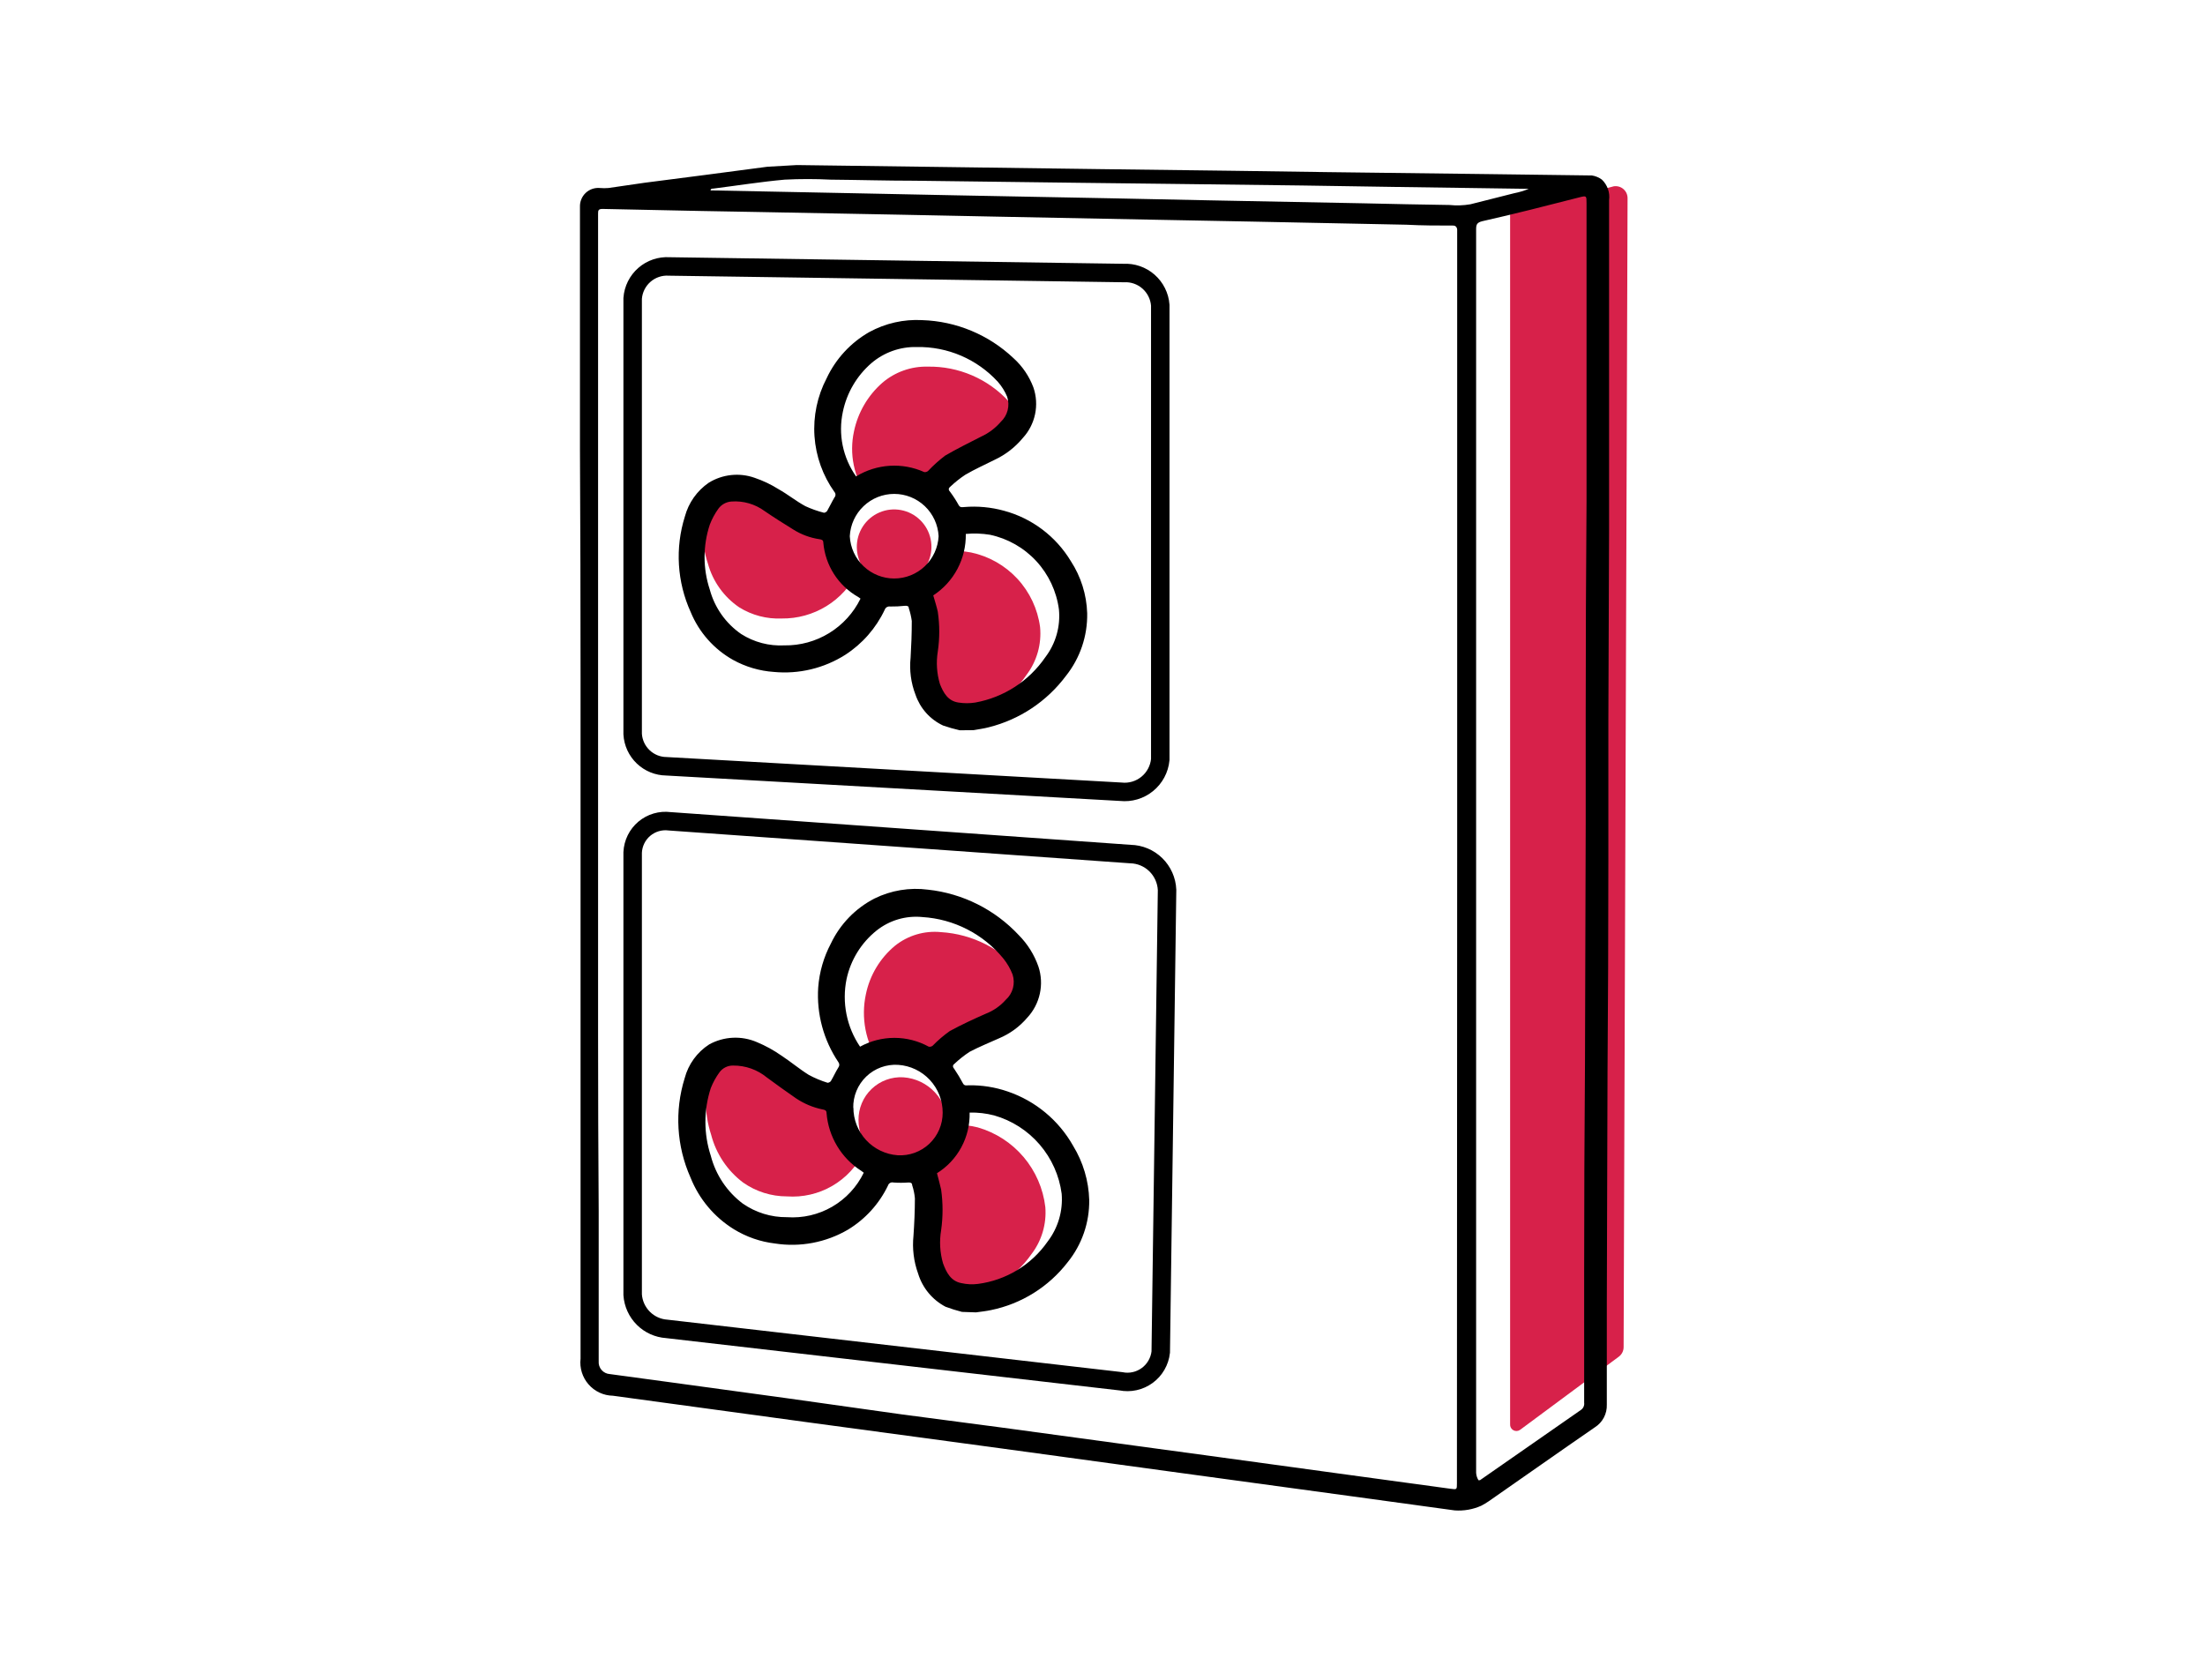
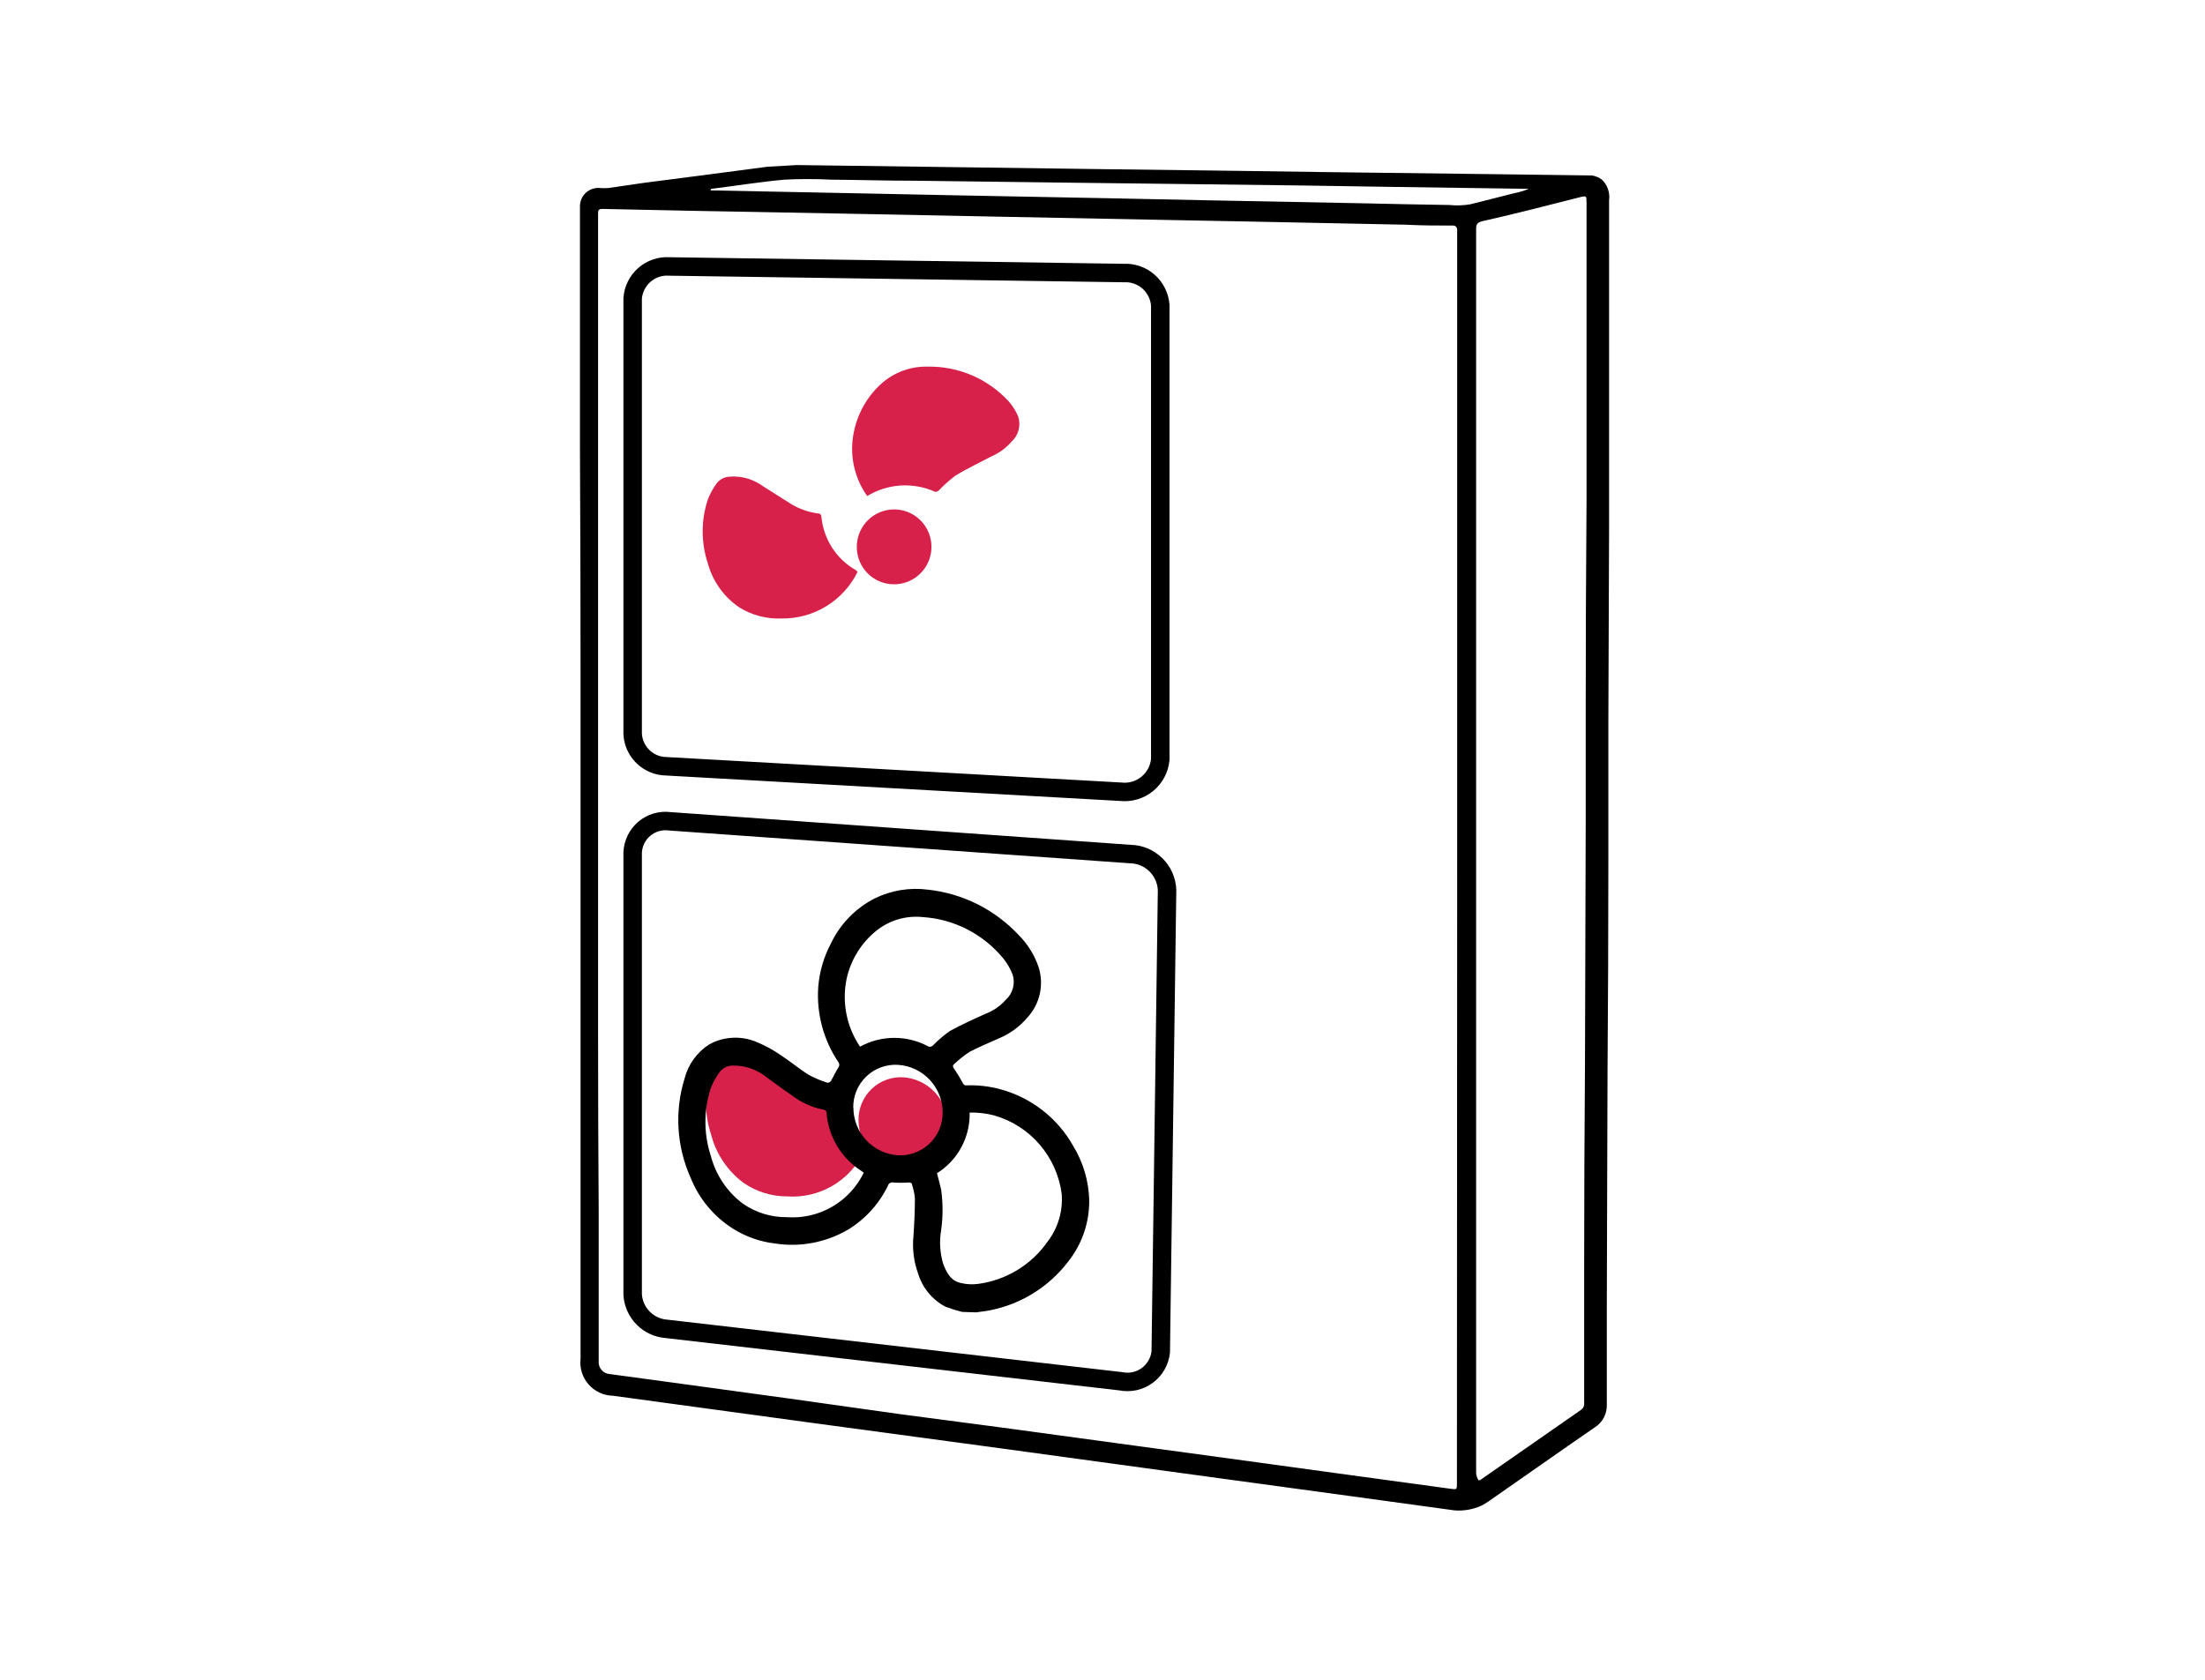
<svg xmlns="http://www.w3.org/2000/svg" width="185" height="141" viewBox="0 0 185 141" fill="none">
-   <path d="M135.812 113.845L127.539 119.976C127.457 120.036 127.36 120.071 127.259 120.077C127.158 120.083 127.057 120.06 126.969 120.01C126.88 119.96 126.808 119.886 126.76 119.797C126.712 119.707 126.691 119.606 126.699 119.504V17.963L135.382 15.636C135.527 15.611 135.676 15.618 135.817 15.657C135.959 15.696 136.091 15.766 136.202 15.862C136.314 15.957 136.403 16.077 136.464 16.211C136.524 16.346 136.555 16.492 136.553 16.639L136.222 113.043C136.221 113.199 136.184 113.354 136.112 113.493C136.041 113.632 135.938 113.753 135.812 113.845Z" fill="#D7214A" />
  <path d="M66.856 13.85L79.651 14.02L92.326 14.191L103.48 14.331L111.323 14.442L125.088 14.612L133.561 14.723C133.866 14.769 134.154 14.89 134.401 15.074C134.631 15.293 134.804 15.564 134.909 15.864C135.013 16.164 135.045 16.485 135.002 16.799C135.002 17.683 135.002 18.565 135.002 19.448C135.002 22.679 135.002 25.91 135.002 29.141C135.002 31.76 135.002 34.389 135.002 37.007V44.462L134.942 60.516C134.942 64.45 134.942 68.383 134.942 72.306C134.942 78.172 134.918 84.039 134.872 89.905L134.812 109.481C134.812 112.28 134.812 115.069 134.812 117.859C134.826 118.237 134.741 118.612 134.566 118.946C134.39 119.281 134.13 119.563 133.811 119.765C130.81 121.832 127.869 123.909 124.898 125.976C124.698 126.111 124.491 126.235 124.278 126.347C123.578 126.66 122.811 126.795 122.047 126.739L113.413 125.555L98.038 123.458L83.882 121.521L67.466 119.304L51.42 117.116C51.032 117.109 50.65 117.021 50.298 116.856C49.947 116.692 49.633 116.456 49.378 116.163C49.122 115.87 48.931 115.527 48.816 115.156C48.701 114.784 48.664 114.392 48.709 114.006C48.709 109.658 48.709 105.31 48.709 100.962V93.597C48.709 91.122 48.709 88.651 48.709 86.182C48.709 81.32 48.709 76.45 48.709 71.573V62.312C48.709 60.526 48.709 58.75 48.709 56.964C48.709 50.55 48.692 44.138 48.659 37.73C48.659 36.817 48.659 35.904 48.659 34.991C48.659 29.111 48.659 23.231 48.659 17.351C48.652 17.133 48.692 16.916 48.776 16.714C48.859 16.513 48.985 16.331 49.144 16.182C49.303 16.033 49.492 15.92 49.698 15.85C49.904 15.78 50.123 15.755 50.34 15.776C50.576 15.796 50.813 15.796 51.05 15.776L54.081 15.335C57.522 14.893 60.954 14.452 64.395 13.99C64.845 13.96 66.766 13.85 66.856 13.85ZM122.257 71.945V19.559C122.257 19.458 122.257 19.358 122.257 19.258C122.257 19.157 122.187 18.937 121.937 18.927C120.616 18.927 119.306 18.927 117.995 18.856L105.16 18.596L96.737 18.435L83.902 18.184L75.469 18.014L63.264 17.783L58.783 17.703L50.56 17.532C50.23 17.532 50.169 17.632 50.179 17.933C50.179 18.937 50.179 19.87 50.179 20.833C50.179 23.321 50.179 25.8 50.179 28.288C50.179 33.151 50.179 38.021 50.179 42.897C50.179 45.335 50.179 47.783 50.179 50.222C50.179 52.66 50.179 55.138 50.179 57.586C50.179 62.469 50.179 67.356 50.179 72.246V81.798C50.179 83.483 50.179 85.169 50.179 86.815C50.179 91.758 50.196 96.711 50.23 101.674C50.23 105.808 50.23 109.949 50.23 114.096V114.217C50.219 114.35 50.234 114.484 50.276 114.611C50.318 114.739 50.384 114.856 50.472 114.957C50.56 115.058 50.666 115.141 50.786 115.199C50.906 115.258 51.037 115.293 51.17 115.3L56.282 115.993L66.025 117.327L75.659 118.682L84.032 119.785L93.546 121.08L102.549 122.304L112.063 123.608L121.697 124.923C122.237 124.993 122.237 125.003 122.237 124.451L122.257 71.945ZM124.047 124.21C124.138 124.21 124.188 124.21 124.248 124.15C127.042 122.197 129.843 120.247 132.651 118.3C132.745 118.233 132.819 118.142 132.865 118.036C132.911 117.93 132.927 117.813 132.911 117.698C132.911 114.076 132.911 110.454 132.911 106.832C132.911 100.952 132.934 95.072 132.981 89.192L133.041 69.125C133.041 66.055 133.041 62.974 133.041 59.904C133.041 53.944 133.064 47.981 133.111 42.014C133.111 36.208 133.111 30.398 133.111 24.586V17.05C133.111 16.418 133.111 16.408 132.511 16.559C129.8 17.251 127.079 17.953 124.348 18.565C123.927 18.676 123.847 18.836 123.847 19.228C123.847 54.011 123.847 88.794 123.847 123.578C123.858 123.803 123.927 124.02 124.047 124.21ZM128.309 15.846L117.045 15.686L109.242 15.565L97.878 15.425L90.245 15.335L76.69 15.164C74.359 15.164 72.028 15.094 69.687 15.074C68.404 15.008 67.118 15.008 65.835 15.074C63.835 15.254 61.834 15.575 59.833 15.826C59.733 15.826 59.633 15.826 59.613 15.977H59.723L71.798 16.218L80.141 16.388L93.226 16.639L101.399 16.809L114.404 17.06C116.815 17.111 119.216 17.171 121.617 17.201C122.2 17.261 122.789 17.241 123.367 17.141C124.588 16.82 125.808 16.539 127.019 16.218C127.454 16.134 127.88 16.007 128.289 15.836L128.309 15.846Z" fill="black" />
  <path d="M94.036 66.436L55.911 64.299C55.186 64.292 54.49 64.01 53.965 63.509C53.439 63.008 53.123 62.325 53.08 61.599V25.037C53.136 24.274 53.491 23.565 54.066 23.063C54.641 22.562 55.391 22.308 56.151 22.358L94.276 22.91C95.038 22.868 95.786 23.127 96.359 23.631C96.933 24.136 97.288 24.846 97.347 25.609V63.737C97.308 64.133 97.192 64.517 97.004 64.868C96.816 65.218 96.561 65.528 96.253 65.779C95.945 66.03 95.59 66.218 95.21 66.33C94.829 66.443 94.43 66.479 94.036 66.436Z" stroke="black" stroke-width="1.55" stroke-miterlimit="10" />
  <path d="M72.028 93.989C72.023 93.5 72.118 93.016 72.308 92.566C72.497 92.116 72.777 91.71 73.13 91.373C73.483 91.036 73.901 90.775 74.358 90.608C74.816 90.44 75.303 90.368 75.789 90.397C76.803 90.466 77.752 90.919 78.445 91.664C79.138 92.409 79.523 93.391 79.52 94.41C79.52 94.898 79.42 95.38 79.227 95.827C79.034 96.274 78.751 96.677 78.397 97.011C78.043 97.345 77.624 97.602 77.167 97.767C76.71 97.933 76.224 98.002 75.739 97.972C74.734 97.899 73.793 97.448 73.105 96.71C72.417 95.971 72.032 95 72.028 93.989Z" fill="#D7214A" />
-   <path d="M73.738 89.112C73.184 88.288 72.803 87.36 72.615 86.384C72.428 85.409 72.439 84.405 72.647 83.433C72.975 81.836 73.836 80.399 75.088 79.36C76.177 78.488 77.563 78.077 78.95 78.216C80.26 78.296 81.541 78.645 82.711 79.242C83.881 79.84 84.916 80.672 85.752 81.688C86.071 82.095 86.327 82.549 86.513 83.032C86.636 83.403 86.649 83.802 86.549 84.179C86.45 84.557 86.242 84.898 85.952 85.159C85.484 85.677 84.901 86.079 84.252 86.333C83.251 86.805 82.251 87.236 81.251 87.778C80.733 88.147 80.248 88.56 79.8 89.012C79.756 89.048 79.704 89.074 79.649 89.088C79.594 89.102 79.536 89.103 79.48 89.092C78.597 88.614 77.609 88.365 76.606 88.369C75.603 88.373 74.617 88.628 73.738 89.112Z" fill="#D7214A" />
  <path d="M72.468 96.667C71.887 97.861 70.963 98.854 69.815 99.517C68.667 100.18 67.347 100.484 66.026 100.39C64.708 100.391 63.422 99.985 62.344 99.226C61.024 98.23 60.079 96.815 59.663 95.212C59.063 93.37 59.063 91.385 59.663 89.543C59.852 89.069 60.101 88.62 60.404 88.209C60.534 88.032 60.705 87.89 60.901 87.794C61.098 87.698 61.315 87.651 61.534 87.657C62.57 87.641 63.578 87.996 64.375 88.66C65.185 89.242 65.996 89.834 66.816 90.406C67.49 90.861 68.249 91.174 69.047 91.329C69.227 91.329 69.347 91.409 69.377 91.64C69.457 92.62 69.762 93.567 70.269 94.408C70.776 95.249 71.471 95.96 72.298 96.486L72.468 96.667Z" fill="#D7214A" />
-   <path d="M77.26 99.496C78.128 98.962 78.842 98.208 79.328 97.31C79.814 96.412 80.057 95.401 80.031 94.379C80.705 94.363 81.377 94.437 82.032 94.6C83.53 95.029 84.868 95.894 85.878 97.085C86.887 98.276 87.523 99.74 87.704 101.292C87.816 102.715 87.395 104.128 86.523 105.256C85.848 106.222 84.98 107.038 83.974 107.651C82.969 108.264 81.847 108.661 80.681 108.818C80.21 108.869 79.734 108.845 79.27 108.747C78.4 108.567 78.03 107.844 77.75 107.092C77.488 106.189 77.433 105.239 77.59 104.313C77.755 103.181 77.755 102.032 77.59 100.901C77.53 100.45 77.39 99.998 77.26 99.496Z" fill="#D7214A" />
  <path d="M71.887 45.937C71.877 45.314 72.052 44.702 72.39 44.18C72.727 43.657 73.212 43.246 73.783 43.001C74.353 42.755 74.984 42.685 75.594 42.8C76.205 42.914 76.767 43.209 77.21 43.645C77.654 44.081 77.958 44.639 78.084 45.249C78.21 45.859 78.152 46.493 77.918 47.07C77.684 47.647 77.285 48.141 76.77 48.489C76.256 48.838 75.649 49.025 75.028 49.027C74.62 49.031 74.214 48.954 73.835 48.801C73.456 48.648 73.111 48.422 72.82 48.135C72.528 47.848 72.295 47.506 72.135 47.129C71.975 46.752 71.891 46.347 71.887 45.937Z" fill="#D7214A" />
  <path d="M72.758 41.622C72.207 40.846 71.823 39.964 71.632 39.031C71.441 38.097 71.446 37.135 71.648 36.204C71.977 34.619 72.813 33.185 74.028 32.12C75.089 31.213 76.446 30.73 77.84 30.765C79.116 30.742 80.382 30.992 81.555 31.497C82.728 32.002 83.78 32.751 84.642 33.695C84.968 34.065 85.231 34.485 85.423 34.94C85.544 35.306 85.558 35.699 85.462 36.073C85.366 36.447 85.165 36.785 84.883 37.047C84.419 37.583 83.841 38.008 83.192 38.291C82.192 38.812 81.191 39.294 80.191 39.886C79.679 40.27 79.201 40.696 78.76 41.16C78.68 41.231 78.51 41.301 78.44 41.261C77.534 40.856 76.544 40.678 75.555 40.741C74.565 40.804 73.606 41.106 72.758 41.622Z" fill="#D7214A" />
  <path d="M71.948 47.995C71.362 49.181 70.454 50.176 69.329 50.867C68.203 51.557 66.906 51.915 65.586 51.898C64.333 51.952 63.092 51.627 62.025 50.965C60.74 50.094 59.807 48.792 59.394 47.292C58.809 45.541 58.809 43.646 59.394 41.894C59.577 41.432 59.815 40.994 60.104 40.59C60.232 40.415 60.397 40.272 60.587 40.169C60.778 40.067 60.989 40.008 61.204 39.998C62.195 39.917 63.181 40.195 63.986 40.781C64.786 41.292 65.576 41.784 66.396 42.306C67.068 42.708 67.813 42.97 68.587 43.078C68.767 43.078 68.887 43.129 68.917 43.359C69.003 44.289 69.313 45.184 69.82 45.967C70.327 46.75 71.016 47.398 71.829 47.854C71.872 47.898 71.912 47.945 71.948 47.995Z" fill="#D7214A" />
-   <path d="M76.689 51.395C77.54 50.836 78.235 50.069 78.709 49.167C79.183 48.265 79.421 47.257 79.4 46.238C80.093 46.188 80.789 46.228 81.471 46.358C82.964 46.673 84.322 47.444 85.36 48.565C86.397 49.686 87.062 51.103 87.263 52.619C87.399 54.053 86.992 55.486 86.123 56.633C85.443 57.623 84.574 58.47 83.566 59.122C82.558 59.775 81.431 60.221 80.251 60.435C79.781 60.516 79.3 60.516 78.83 60.435C77.94 60.305 77.57 59.612 77.28 58.88C77.01 58 76.949 57.069 77.1 56.161C77.26 55.05 77.26 53.921 77.1 52.81C76.97 52.318 76.82 51.877 76.689 51.395Z" fill="#D7214A" />
-   <path d="M80.52 61.278C80.047 61.17 79.579 61.036 79.12 60.877C78.581 60.623 78.098 60.263 77.701 59.819C77.304 59.374 77.001 58.853 76.809 58.288C76.429 57.302 76.288 56.239 76.399 55.187C76.459 54.184 76.499 53.181 76.499 52.107C76.449 51.742 76.365 51.383 76.249 51.033C76.249 50.853 76.109 50.823 75.929 50.833C75.513 50.878 75.096 50.898 74.678 50.893C74.583 50.878 74.487 50.897 74.404 50.947C74.322 50.996 74.26 51.073 74.228 51.164C73.498 52.71 72.351 54.02 70.917 54.947C69.13 56.08 67.019 56.584 64.915 56.381C63.722 56.298 62.561 55.956 61.513 55.378C59.909 54.481 58.654 53.066 57.952 51.365C56.804 48.842 56.629 45.982 57.462 43.338C57.772 42.186 58.481 41.183 59.462 40.508C60.034 40.154 60.678 39.934 61.347 39.862C62.015 39.791 62.691 39.871 63.324 40.097C64.026 40.335 64.697 40.655 65.325 41.05C66.095 41.481 66.795 42.053 67.576 42.475C68.078 42.706 68.6 42.891 69.136 43.027C69.206 43.027 69.356 42.946 69.396 42.876C69.616 42.495 69.796 42.103 70.016 41.732C70.071 41.672 70.1 41.593 70.1 41.511C70.1 41.43 70.071 41.352 70.016 41.291C69.034 39.916 68.453 38.295 68.336 36.609C68.219 34.922 68.573 33.236 69.356 31.739C70.121 30.11 71.368 28.757 72.928 27.866C74.287 27.124 75.825 26.777 77.369 26.862C80.226 26.952 82.952 28.087 85.032 30.053C85.778 30.726 86.351 31.569 86.703 32.511C86.951 33.233 86.999 34.009 86.842 34.757C86.685 35.504 86.329 36.195 85.812 36.755C85.17 37.532 84.363 38.155 83.451 38.582C82.631 38.993 81.781 39.374 80.991 39.836C80.542 40.133 80.121 40.469 79.73 40.839C79.56 40.98 79.56 41.11 79.73 41.291C79.991 41.642 80.228 42.011 80.44 42.395C80.57 42.615 80.74 42.555 80.911 42.545C82.027 42.453 83.151 42.558 84.232 42.856C86.571 43.484 88.578 44.994 89.834 47.07C90.688 48.376 91.166 49.894 91.215 51.455C91.251 53.362 90.621 55.222 89.434 56.712C87.833 58.857 85.543 60.381 82.951 61.027C82.541 61.137 82.111 61.188 81.681 61.268L80.52 61.278ZM71.827 39.976C72.68 39.454 73.647 39.148 74.644 39.085C75.641 39.022 76.638 39.204 77.549 39.615C77.607 39.622 77.665 39.617 77.72 39.599C77.775 39.582 77.826 39.553 77.869 39.515C78.31 39.047 78.788 38.618 79.3 38.23C80.3 37.648 81.301 37.157 82.301 36.645C82.938 36.355 83.504 35.931 83.962 35.401C84.244 35.139 84.445 34.801 84.541 34.427C84.637 34.053 84.623 33.66 84.502 33.294C84.313 32.835 84.049 32.411 83.722 32.04C82.859 31.098 81.806 30.35 80.633 29.846C79.46 29.343 78.195 29.096 76.919 29.12C75.525 29.085 74.168 29.567 73.108 30.474C71.887 31.532 71.046 32.964 70.717 34.548C70.516 35.481 70.51 36.445 70.701 37.38C70.893 38.314 71.276 39.199 71.827 39.976ZM72.197 50.231L71.997 50.09C71.178 49.626 70.484 48.969 69.975 48.175C69.466 47.381 69.157 46.475 69.076 45.535C69.076 45.304 68.926 45.274 68.746 45.244C67.968 45.128 67.221 44.852 66.555 44.431C65.745 43.93 64.945 43.428 64.154 42.886C63.352 42.296 62.366 42.011 61.373 42.083C61.157 42.096 60.946 42.157 60.756 42.261C60.566 42.365 60.401 42.51 60.273 42.685C59.977 43.098 59.735 43.546 59.553 44.02C58.967 45.792 58.967 47.706 59.553 49.478C59.963 50.992 60.895 52.311 62.184 53.201C63.263 53.888 64.528 54.221 65.805 54.154C67.132 54.175 68.437 53.817 69.568 53.122C70.7 52.428 71.612 51.425 72.197 50.231ZM78.3 49.96C78.44 50.441 78.58 50.883 78.68 51.325C78.845 52.435 78.845 53.565 78.68 54.676C78.534 55.584 78.595 56.514 78.86 57.395C79.15 58.127 79.53 58.82 80.41 58.95C80.881 59.025 81.36 59.025 81.831 58.95C83.011 58.736 84.138 58.29 85.146 57.637C86.154 56.984 87.023 56.138 87.703 55.147C88.576 54.003 88.984 52.568 88.844 51.134C88.643 49.619 87.979 48.203 86.944 47.082C85.908 45.961 84.552 45.189 83.061 44.873C82.39 44.763 81.708 44.739 81.031 44.803C81.049 45.824 80.808 46.833 80.33 47.736C79.853 48.638 79.154 49.403 78.3 49.96ZM71.297 44.993C71.346 45.951 71.761 46.853 72.454 47.514C73.147 48.174 74.067 48.542 75.023 48.542C75.98 48.542 76.899 48.174 77.593 47.514C78.286 46.853 78.7 45.951 78.75 44.993C78.7 44.035 78.286 43.133 77.593 42.473C76.899 41.812 75.98 41.444 75.023 41.444C74.067 41.444 73.147 41.812 72.454 42.473C71.761 43.133 71.346 44.035 71.297 44.993Z" fill="black" />
  <path d="M94.036 115.903L55.941 111.508C55.2 111.459 54.502 111.142 53.976 110.617C53.45 110.091 53.132 109.392 53.08 108.649V71.524C53.098 71.143 53.194 70.77 53.363 70.428C53.531 70.086 53.769 69.783 54.06 69.538C54.352 69.293 54.691 69.111 55.056 69.004C55.421 68.897 55.804 68.866 56.181 68.915L94.836 71.665C95.635 71.679 96.398 71.999 96.971 72.558C97.543 73.117 97.882 73.874 97.917 74.675L97.387 113.455C97.343 113.844 97.219 114.219 97.023 114.557C96.828 114.895 96.564 115.189 96.248 115.419C95.933 115.649 95.574 115.811 95.193 115.894C94.812 115.978 94.418 115.981 94.036 115.903Z" stroke="black" stroke-width="1.55" stroke-miterlimit="10" />
  <path d="M80.712 110.082C80.244 109.963 79.784 109.819 79.332 109.65C78.784 109.363 78.298 108.969 77.903 108.492C77.508 108.015 77.212 107.464 77.031 106.871C76.663 105.854 76.529 104.766 76.641 103.69C76.71 102.687 76.76 101.603 76.76 100.55C76.726 100.174 76.649 99.804 76.53 99.446C76.53 99.255 76.39 99.215 76.21 99.225C75.794 99.255 75.376 99.255 74.96 99.225C74.864 99.2 74.763 99.214 74.677 99.262C74.591 99.311 74.528 99.391 74.5 99.486C73.762 101.016 72.598 102.299 71.148 103.179C69.301 104.26 67.139 104.671 65.026 104.343C63.803 104.2 62.626 103.792 61.575 103.148C59.927 102.13 58.65 100.607 57.933 98.804C56.763 96.181 56.588 93.219 57.443 90.476C57.751 89.304 58.486 88.29 59.504 87.636C60.113 87.302 60.789 87.111 61.483 87.078C62.176 87.045 62.868 87.171 63.505 87.446C64.231 87.748 64.922 88.128 65.566 88.58C66.347 89.091 67.067 89.703 67.857 90.195C68.361 90.467 68.891 90.689 69.438 90.857C69.508 90.857 69.658 90.797 69.708 90.717C69.928 90.346 70.108 89.944 70.338 89.573C70.389 89.509 70.417 89.429 70.417 89.347C70.417 89.265 70.389 89.186 70.338 89.121C69.099 87.28 68.504 85.078 68.647 82.86C68.744 81.573 69.105 80.319 69.708 79.178C70.482 77.548 71.768 76.219 73.369 75.395C74.761 74.709 76.323 74.451 77.861 74.653C80.772 74.969 83.473 76.322 85.474 78.466C86.214 79.21 86.778 80.112 87.124 81.105C87.367 81.839 87.408 82.626 87.242 83.381C87.077 84.137 86.711 84.834 86.184 85.399C85.543 86.152 84.734 86.743 83.823 87.125C82.993 87.496 82.153 87.837 81.352 88.258C80.9 88.554 80.475 88.89 80.082 89.262C79.912 89.392 79.912 89.523 80.082 89.723C80.336 90.098 80.57 90.487 80.782 90.887C80.902 91.128 81.082 91.078 81.242 91.068C82.368 91.046 83.489 91.222 84.553 91.59C86.876 92.382 88.827 94.004 90.035 96.145C90.874 97.516 91.34 99.083 91.386 100.69C91.411 102.592 90.77 104.441 89.575 105.918C87.98 107.985 85.697 109.409 83.143 109.931C82.723 110.022 82.303 110.062 81.882 110.122L80.712 110.082ZM72.159 87.827C73.042 87.342 74.033 87.088 75.04 87.088C76.047 87.088 77.038 87.342 77.921 87.827C77.978 87.838 78.038 87.837 78.095 87.823C78.152 87.809 78.205 87.783 78.251 87.747C78.693 87.292 79.175 86.879 79.692 86.513C80.692 85.971 81.692 85.509 82.693 85.068C83.342 84.818 83.922 84.416 84.383 83.894C84.675 83.634 84.884 83.294 84.986 82.916C85.087 82.538 85.076 82.138 84.954 81.767C84.767 81.285 84.507 80.835 84.183 80.432C83.351 79.415 82.318 78.58 81.149 77.981C79.98 77.382 78.701 77.031 77.391 76.951C76.004 76.811 74.618 77.222 73.529 78.094C72.256 79.118 71.373 80.549 71.028 82.148C70.828 83.122 70.825 84.127 71.019 85.103C71.213 86.078 71.601 87.005 72.159 87.827ZM72.469 98.403L72.269 98.252C71.441 97.726 70.747 97.014 70.24 96.174C69.733 95.333 69.428 94.385 69.348 93.406C69.348 93.165 69.198 93.125 69.018 93.095C68.221 92.932 67.463 92.615 66.787 92.162C65.966 91.6 65.156 91.008 64.346 90.416C63.546 89.756 62.54 89.4 61.505 89.412C61.286 89.408 61.07 89.456 60.873 89.552C60.677 89.648 60.506 89.789 60.374 89.964C60.07 90.378 59.821 90.83 59.634 91.309C59.034 93.15 59.034 95.136 59.634 96.978C60.05 98.581 60.995 99.996 62.315 100.991C63.404 101.749 64.701 102.149 66.026 102.135C67.349 102.229 68.669 101.924 69.818 101.258C70.966 100.593 71.889 99.599 72.469 98.403ZM78.601 98.403C78.731 98.904 78.871 99.406 78.961 99.817C79.121 100.949 79.121 102.097 78.961 103.229C78.804 104.155 78.859 105.106 79.121 106.008C79.401 106.771 79.772 107.493 80.642 107.664C81.104 107.771 81.582 107.795 82.052 107.734C83.219 107.582 84.341 107.187 85.347 106.575C86.353 105.964 87.221 105.149 87.895 104.182C88.772 103.038 89.192 101.607 89.075 100.168C88.873 98.639 88.229 97.202 87.223 96.034C86.217 94.866 84.893 94.019 83.413 93.596C82.74 93.421 82.047 93.34 81.352 93.356C81.378 94.372 81.137 95.378 80.654 96.272C80.172 97.166 79.464 97.918 78.601 98.453V98.403ZM71.599 92.924C71.596 93.94 71.977 94.919 72.666 95.664C73.355 96.409 74.3 96.864 75.31 96.938C75.796 96.968 76.283 96.898 76.74 96.732C77.198 96.566 77.617 96.308 77.972 95.973C78.326 95.638 78.608 95.234 78.801 94.786C78.993 94.337 79.092 93.854 79.091 93.366C79.094 92.347 78.709 91.365 78.016 90.619C77.323 89.874 76.374 89.421 75.36 89.352C74.87 89.32 74.379 89.391 73.917 89.559C73.456 89.728 73.034 89.99 72.68 90.331C72.325 90.672 72.045 91.083 71.857 91.538C71.669 91.993 71.578 92.482 71.588 92.974L71.599 92.924Z" fill="black" />
</svg>